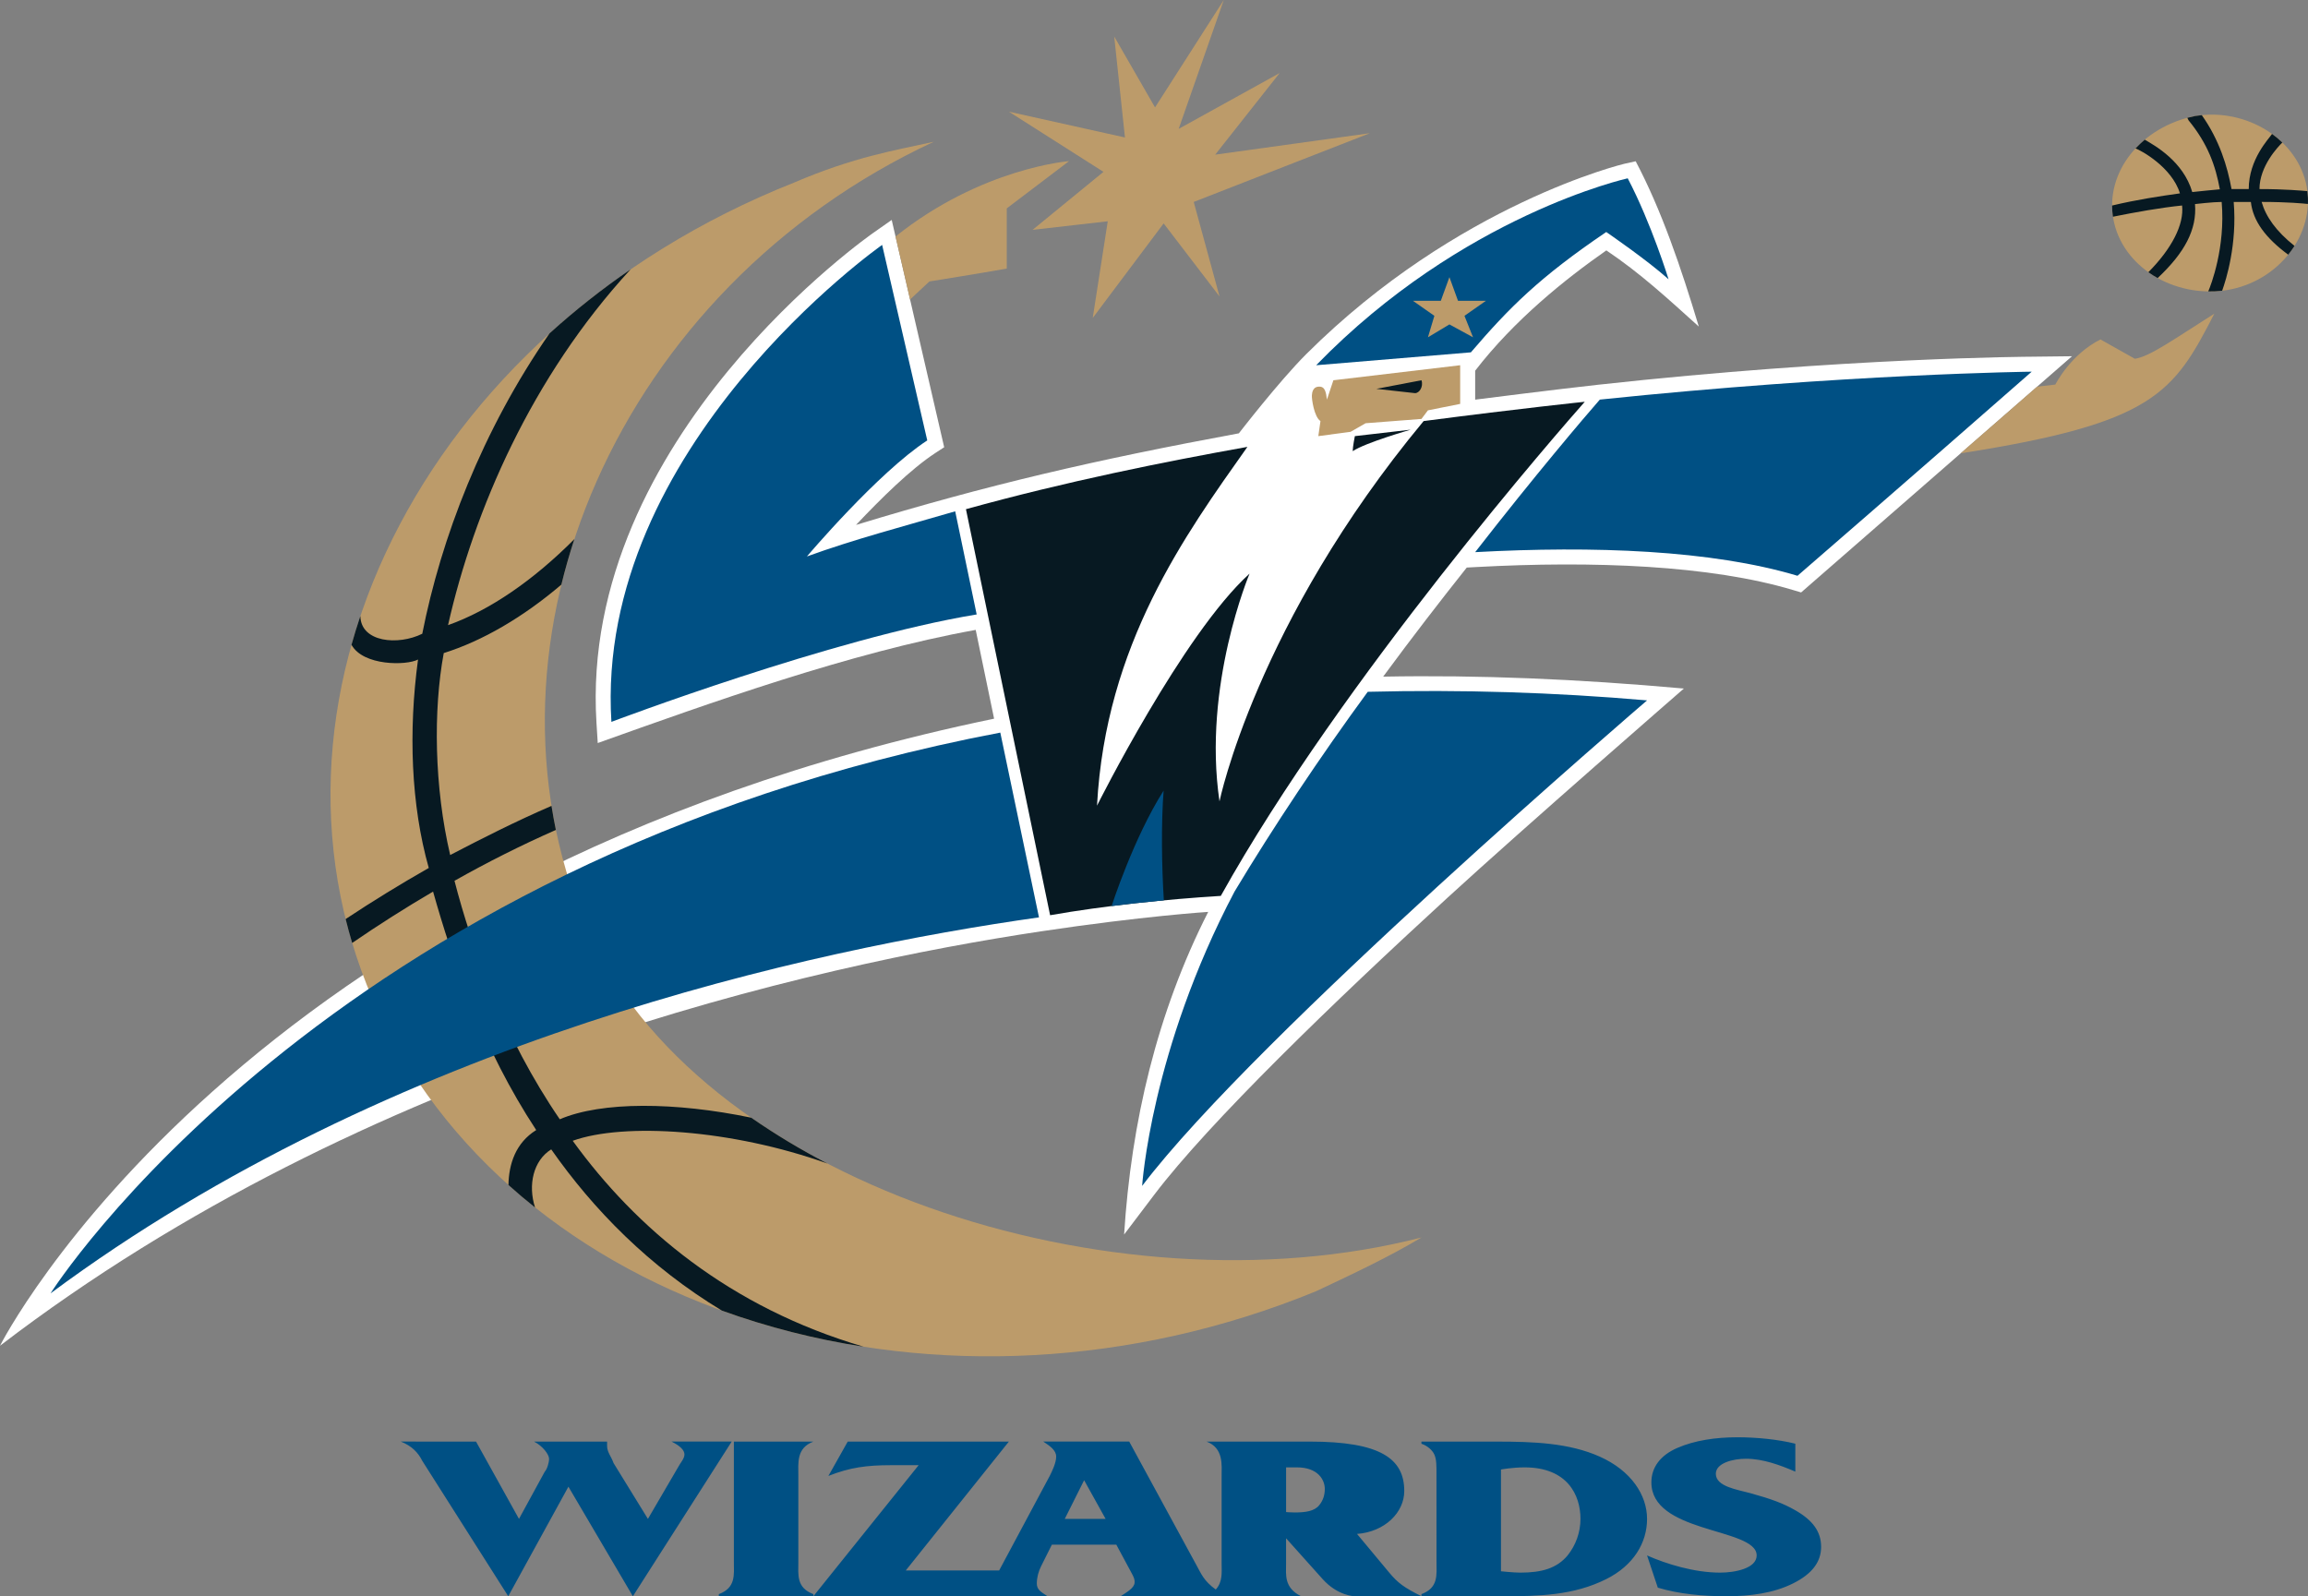
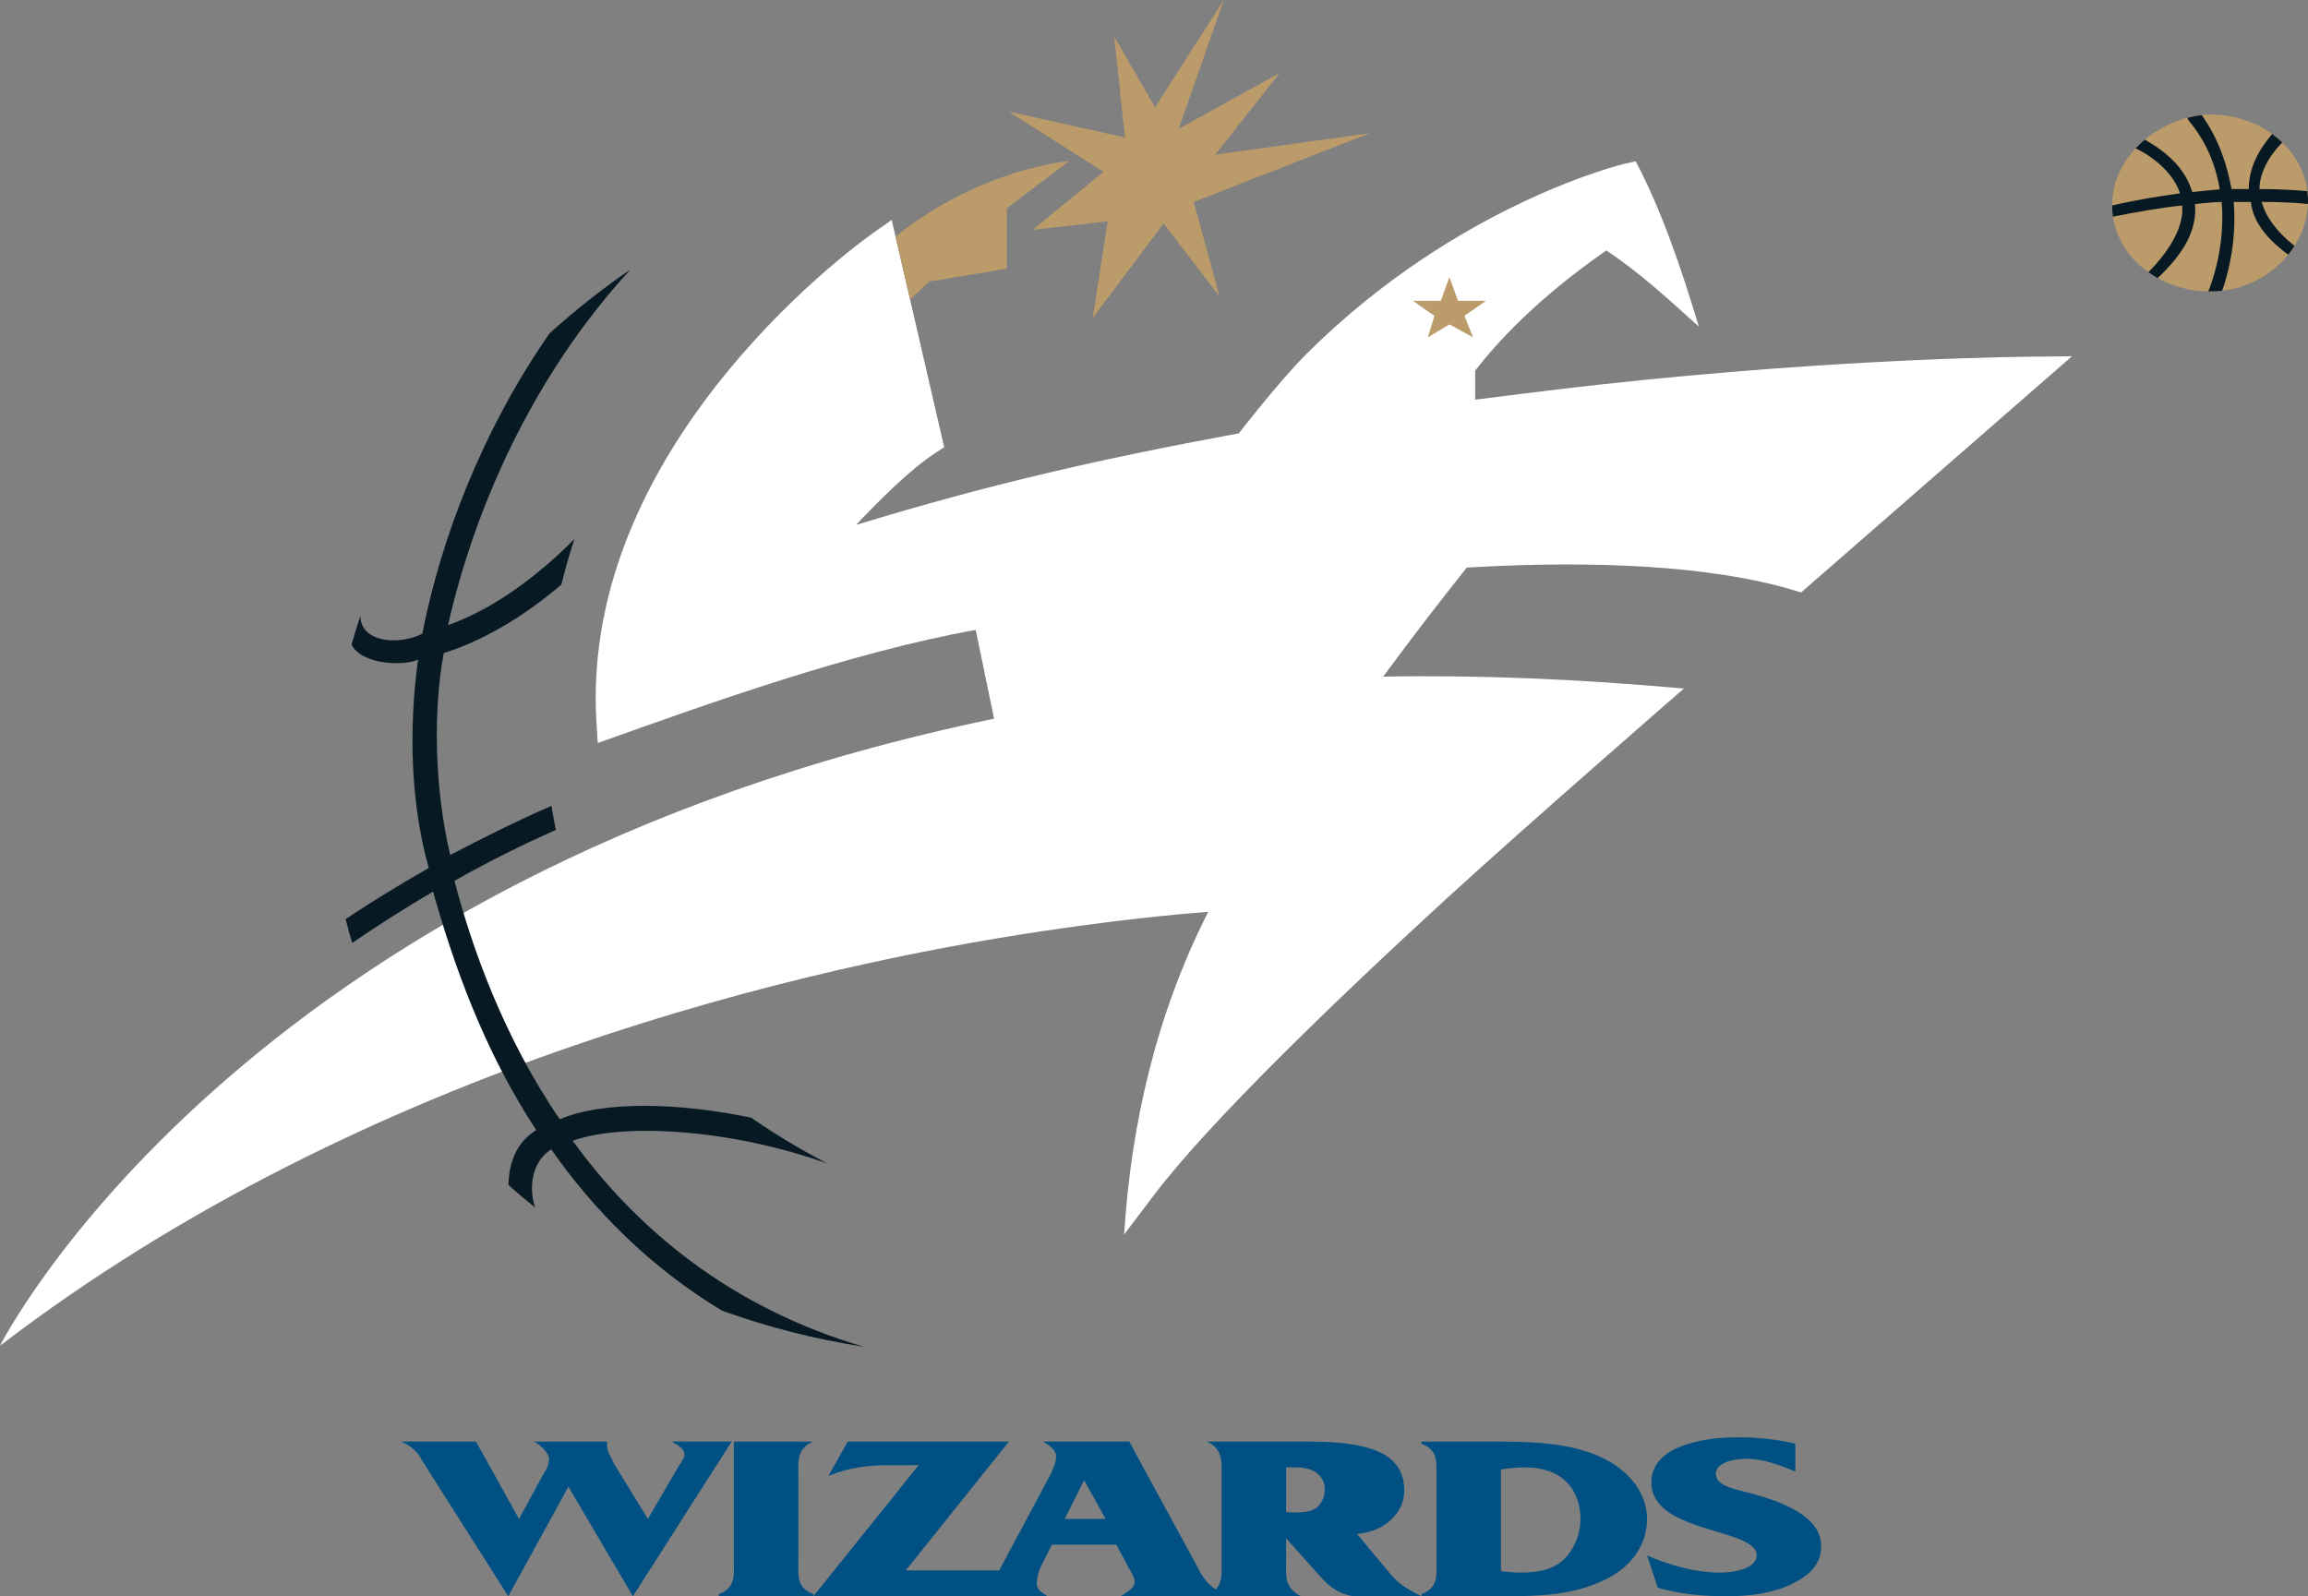
<svg xmlns="http://www.w3.org/2000/svg" xmlns:ns1="http://www.inkscape.org/namespaces/inkscape" xmlns:ns2="http://sodipodi.sourceforge.net/DTD/sodipodi-0.dtd" width="138.362mm" height="95.708mm" viewBox="0 0 138.362 95.708" version="1.1" id="svg7302" ns1:version="1.0.2-2 (e86c870879, 2021-01-15)" ns2:docname="Washington_Wizards_2007.svg">
  <rect x="0" y="0" width="138.362" height="95.708" fill="#808080" stroke="none" />
  <defs id="defs7296" />
  <ns2:namedview id="base" pagecolor="#ffffff" bordercolor="#666666" borderopacity="1.0" ns1:pageopacity="0.0" ns1:pageshadow="2" ns1:zoom="1" ns1:cx="289.28665" ns1:cy="175.40568" ns1:document-units="mm" ns1:current-layer="layer1" ns1:document-rotation="0" showgrid="false" ns1:window-width="1366" ns1:window-height="705" ns1:window-x="-8" ns1:window-y="-8" ns1:window-maximized="1" ns1:object-paths="false" showguides="true" ns1:guide-bbox="true" ns1:snap-smooth-nodes="false" ns1:snap-global="true" />
  <g ns1:label="Layer 1" ns1:groupmode="layer" id="layer1" transform="translate(-45.557,-113.812)">
    <g id="g8126">
      <path style="color:#000000;font-style:normal;font-variant:normal;font-weight:normal;font-stretch:normal;font-size:medium;line-height:normal;font-family:sans-serif;font-variant-ligatures:normal;font-variant-position:normal;font-variant-caps:normal;font-variant-numeric:normal;font-variant-alternates:normal;font-variant-east-asian:normal;font-feature-settings:normal;font-variation-settings:normal;text-indent:0;text-align:start;text-decoration:none;text-decoration-line:none;text-decoration-style:solid;text-decoration-color:#000000;letter-spacing:normal;word-spacing:normal;text-transform:none;writing-mode:lr-tb;direction:ltr;text-orientation:mixed;dominant-baseline:auto;baseline-shift:baseline;text-anchor:start;white-space:normal;shape-padding:0;shape-margin:0;inline-size:0;clip-rule:evenodd;display:inline;overflow:visible;visibility:visible;isolation:auto;mix-blend-mode:normal;color-interpolation:sRGB;color-interpolation-filters:linearRGB;solid-color:#000000;solid-opacity:1;vector-effect:none;fill:#ffffff;fill-opacity:1;fill-rule:evenodd;stroke:none;stroke-width:0.285;stroke-linecap:square;stroke-linejoin:miter;stroke-miterlimit:4;stroke-dasharray:none;stroke-dashoffset:0;stroke-opacity:1;paint-order:markers stroke fill;color-rendering:auto;image-rendering:auto;shape-rendering:auto;text-rendering:auto;enable-background:accumulate;stop-color:#000000" d="m 119.825,139.793 c -8.676,1.606 -15.043,3.085 -22.951,5.492 1.476,-1.562 3.283,-3.352 4.761,-4.316 l 0.525,-0.342 -3.146,-13.628 -1.089,0.764 c 0,0 -17.68,12.248 -16.61,29.386 l 0.076,1.213 c 6.63,-2.367 15.101,-5.42 22.658,-6.784 l 1.103,5.324 C 59.723,166.329 45.557,194.499 45.557,194.499 c 22.027,-16.873 48.854,-22.812 62.413,-24.848 6.095,-0.915 10.018,-1.165 10.018,-1.165 -3.078,6.055 -4.616,12.625 -5.042,19.344 l 1.798,-2.374 c 3.309,-4.37 10.886,-11.675 17.586,-17.817 4.651,-4.263 14.173,-12.544 14.173,-12.544 -6.351,-0.571 -12.281,-0.822 -18.027,-0.714 1.758,-2.387 3.393,-4.502 5.012,-6.54 l 0.556,-0.03 c 7.03,-0.383 14.054,-0.108 19.016,1.381 l 0.472,0.141 16.24,-14.162 -2.423,0.028 c 0,0 -11.13,0.044 -25.974,1.68 -2.662,0.293 -7.383,0.895 -7.383,0.895 v -1.736 c 2.337,-3.034 5.398,-5.491 7.864,-7.213 2.053,1.378 3.694,2.901 5.543,4.566 -1.074,-3.568 -2.241,-6.985 -3.784,-9.91 l -0.669,0.148 c 0,0 -10.003,2.374 -19.066,11.4 -1.628,1.621 -4.055,4.765 -4.055,4.765 z" id="path8053" ns2:nodetypes="ccccccccccccccccccccccccccccccccc" />
      <path d="m 133.092,138.8 v -0.773 -2.318 l 0.515,-0.773 -3.817,-1.057 -5.329,1.83 c -1.673,1.417 -4.122,4.896 -4.122,4.896 l -8.5,8.371 -1.803,7.987 0.515,8.115 7.987,-0.257 10.304,-17.39 z" fill="#ffffff" id="path7306" style="clip-rule:evenodd;fill-rule:evenodd;stroke:none;stroke-width:0.823" ns2:nodetypes="ccccccccccccc" />
-       <path d="m 173.539,135.323 -2.061,-1.159 c -1.803,0.901 -2.706,2.705 -2.706,2.705 l -1.095,0.128 -4.58,3.994 c 11.593,-1.803 12.76,-3.607 15.207,-8.373 -2.447,1.546 -3.864,2.576 -4.765,2.705 z m -92.874,34.006 c -7.214,-17.261 2.061,-38.257 20.868,-47.016 -2.319,0.514 -4.767,0.901 -8.373,2.447 -22.413,8.889 -33.492,31.431 -24.86,49.85 8.76,18.292 33.878,25.763 56.162,16.617 2.189,-1.031 4.379,-2.061 6.312,-3.22 -18.549,4.767 -43.539,-3.349 -50.108,-18.678 z" fill="#a7734e" id="path7310" style="clip-rule:evenodd;fill:#bc9b6a;fill-opacity:1;fill-rule:evenodd;stroke:none;stroke-width:0.823" ns2:nodetypes="cccccccccccccc" />
      <path d="m 70.617,153.357 c -0.58,4.297 -0.424,8.708 0.644,12.495 -1.695,0.965 -3.357,1.986 -4.983,3.063 0.119,0.479 0.249,0.958 0.391,1.434 1.58,-1.084 3.197,-2.111 4.85,-3.08 1.16,4.122 2.963,9.403 6.183,14.298 -1.236,0.767 -1.642,2.04 -1.664,3.294 0.518,0.465 1.049,0.914 1.594,1.347 -0.435,-1.354 -0.103,-2.816 0.97,-3.483 2.531,3.616 5.873,7.03 10.233,9.668 2.757,0.994 5.603,1.718 8.499,2.164 -8.036,-2.355 -13.655,-7.111 -17.444,-12.347 3.072,-1.106 9.542,-0.688 15.275,1.365 -1.583,-0.817 -3.112,-1.736 -4.577,-2.751 -4.544,-0.943 -8.955,-0.982 -11.473,0.096 -3.349,-4.893 -5.281,-10.305 -6.312,-14.298 1.974,-1.116 4.002,-2.134 6.077,-3.05 -0.099,-0.479 -0.186,-0.959 -0.262,-1.442 -2.138,0.924 -4.183,1.961 -6.073,2.947 -0.958,-4.076 -1.021,-8.688 -0.386,-12.108 2.324,-0.731 4.75,-2.146 7.051,-4.105 0.223,-0.916 0.483,-1.826 0.779,-2.728 -2.434,2.448 -5.054,4.265 -7.573,5.158 1.551,-6.868 5.006,-14.879 10.942,-21.33 -1.703,1.169 -3.326,2.45 -4.858,3.837 -4.039,5.821 -6.503,12.292 -7.629,18.009 -1.45,0.718 -3.686,0.516 -3.711,-1.064 -0.191,0.571 -0.368,1.146 -0.531,1.725 0.695,1.274 3.298,1.251 3.986,0.885 z" fill="#1f2528" id="path7312" style="clip-rule:evenodd;fill:#071922;fill-opacity:1;fill-rule:evenodd;stroke:none;stroke-width:0.823" ns2:nodetypes="ccccccccccccccccccccccccccccc" />
      <path d="m 172.251,126.951 c 0.514,2.833 3.606,4.766 6.826,4.251 3.092,-0.515 5.281,-3.349 4.767,-6.183 -0.516,-2.834 -3.608,-4.766 -6.699,-4.251 -3.22,0.644 -5.41,3.348 -4.893,6.183 z" fill="#a7734e" id="path7322" style="clip-rule:evenodd;fill:#bc9b6a;fill-opacity:1;fill-rule:evenodd;stroke:none;stroke-width:0.823" ns2:nodetypes="ccccc" />
      <path d="m 183.881,125.272 c -0.309,-0.025 -1.294,-0.124 -2.871,-0.124 0,-1.379 1.127,-2.552 1.37,-2.79 -0.193,-0.186 -0.4,-0.358 -0.617,-0.515 -0.172,0.268 -1.397,1.508 -1.397,3.305 h -1.031 c -0.246,-1.355 -0.728,-2.943 -1.783,-4.432 -0.137,0.013 -0.272,0.03 -0.407,0.053 -0.155,0.031 -0.308,0.067 -0.46,0.108 l 0.074,0.149 c 1.159,1.417 1.616,2.718 1.875,4.136 -0.504,0.049 -1.116,0.104 -1.653,0.165 -0.542,-1.845 -2.239,-2.786 -2.849,-3.14 -0.194,0.164 -0.379,0.34 -0.553,0.525 0.322,0.111 2.178,1.117 2.664,2.694 -1.201,0.167 -2.594,0.377 -4.069,0.729 0.002,0.223 0.017,0.447 0.051,0.672 1.33,-0.27 2.886,-0.547 4.146,-0.674 0.128,1.149 -0.63,2.596 -2.022,4 0.177,0.127 0.363,0.244 0.556,0.351 1.619,-1.517 2.366,-2.915 2.24,-4.436 0,0 1.083,-0.128 1.599,-0.128 0.236,2.724 -0.65,5.012 -0.805,5.364 0.275,0.004 0.553,-0.009 0.833,-0.04 0.24,-0.663 0.905,-2.775 0.693,-5.324 h 1.029 c 0.127,1.137 0.873,2.152 2.238,3.162 0.137,-0.17 0.262,-0.345 0.378,-0.527 -1.105,-0.878 -1.72,-1.757 -1.971,-2.636 1.557,0 2.535,0.096 2.775,0.123 0.011,-0.257 -7e-4,-0.515 -0.033,-0.77 z" fill="#1f2528" id="path7324" style="clip-rule:evenodd;fill:#071922;fill-opacity:1;fill-rule:evenodd;stroke:none;stroke-width:0.823" ns2:nodetypes="cccccccccccccccccccccccccccccccc" />
      <path id="path7326" style="clip-rule:evenodd;fill:#bc9b6a;fill-opacity:1;fill-rule:evenodd;stroke:none;stroke-width:0.823" d="m 112.353,116.001 2.447,4.251 4.122,-6.441 -2.705,7.728 6.054,-3.348 -3.865,4.894 9.275,-1.287 -10.562,4.122 1.547,5.667 -3.35,-4.38 -4.251,5.668 0.901,-5.796 -4.508,0.515 4.251,-3.478 -5.668,-3.607 6.956,1.546 z m -13.109,11.992 0.871,3.776 1.159,-1.082 c 0,0 3.22,-0.515 4.637,-0.773 v -3.608 l 3.735,-2.833 c 0,0 -5.251,0.399 -10.403,4.52 z" ns2:nodetypes="cccccccccccccccccccccccc" />
      <path id="path7328" style="clip-rule:evenodd;fill:#005084;fill-opacity:1;fill-rule:evenodd;stroke:none;stroke-width:0.823" d="m 149.708,199.987 c -1.29,0 -2.552,0.181 -3.608,0.643 -1.009,0.441 -1.545,1.161 -1.545,2.061 0,1.488 1.462,2.171 2.979,2.665 1.635,0.533 3.333,0.847 3.333,1.716 0,0.772 -1.289,1.03 -2.19,1.03 -1.547,0 -3.22,-0.516 -4.381,-1.03 l 0.645,1.932 c 1.288,0.386 2.705,0.514 4.122,0.514 1.417,0 2.808,-0.18 3.994,-0.773 1.134,-0.567 1.674,-1.287 1.674,-2.19 0,-0.902 -0.49,-1.587 -1.545,-2.19 -0.75,-0.429 -1.447,-0.68 -2.706,-1.03 -0.754,-0.21 -2.061,-0.386 -2.061,-1.159 0,-0.645 1.03,-0.902 1.803,-0.902 1.031,0 2.061,0.385 2.963,0.773 v -1.675 c -1.031,-0.258 -2.319,-0.386 -3.478,-0.386 z m -80.122,0.257 c 0.644,0.257 1.031,0.644 1.288,1.159 l 5.152,8.115 3.607,-6.569 3.864,6.57 5.925,-9.275 h -3.606 c 0.515,0.257 0.773,0.516 0.773,0.773 0,0.257 -0.257,0.515 -0.386,0.773 l -1.804,3.09 -2.061,-3.349 c -0.129,-0.386 -0.387,-0.643 -0.387,-1.03 v -0.257 h -4.38 c 0.515,0.258 0.902,0.774 0.902,1.03 0,0.257 -0.129,0.644 -0.258,0.773 l -1.546,2.833 -2.575,-4.636 z m 62.088,7.215 c 9e-5,0.774 0.128,1.546 -0.902,1.932 v 0.125 c -1.03,-0.514 -1.405,-0.782 -1.932,-1.415 l -1.931,-2.319 c 1.673,-0.128 2.832,-1.288 2.832,-2.575 0,-1.932 -1.416,-2.962 -5.667,-2.962 h -6.184 c 1.031,0.388 0.902,1.416 0.902,2.06 v 5.281 c 0,0.493 0.073,1.061 -0.351,1.53 -0.727,-0.53 -0.856,-0.918 -1.195,-1.53 l -3.993,-7.342 h -5.152 c 0.386,0.257 0.773,0.515 0.773,0.901 0,0.386 -0.259,0.902 -0.387,1.159 l -3.032,5.668 h -5.598 l 6.182,-7.728 -9.661,-3e-5 -1.16,2.061 c 1.289,-0.514 2.319,-0.645 3.736,-0.645 h 1.675 l -6.312,7.858 14.041,1e-5 c -0.387,-0.257 -0.649,-0.386 -0.645,-0.774 0.004,-0.358 0.098,-0.71 0.258,-1.03 l 0.644,-1.287 h 3.865 l 0.901,1.675 c 0.137,0.254 0.214,0.398 0.192,0.617 -0.031,0.307 -0.448,0.543 -0.835,0.799 h 10.819 c -1.031,-0.514 -0.902,-1.288 -0.902,-1.932 v -1.545 l 2.191,2.447 c 0.914,1.02 1.931,1.031 1.931,1.031 l 3.993,-0.002 v 0.002 h 4.767 c 2.318,0 4.353,-0.05 6.312,-1.029 1.65,-0.825 2.447,-2.19 2.447,-3.608 0,-1.417 -0.933,-2.883 -2.833,-3.735 -1.841,-0.825 -3.994,-0.902 -6.183,-0.902 h -4.51 v 0.129 c 0.387,0.128 0.667,0.41 0.773,0.644 0.133,0.292 0.129,0.666 0.129,1.182 z m -42.122,-7.214 v 7.213 c 0,0.774 0.128,1.547 -0.902,1.933 v 0.128 h 5.668 v -0.128 c -1.031,-0.386 -0.901,-1.16 -0.901,-1.933 v -5.152 c 0,-0.774 -0.129,-1.673 0.901,-2.06 z m 33.105,1.546 h 0.645 c 1.287,0 1.675,0.771 1.675,1.287 0,0.386 -0.106,0.697 -0.334,0.982 -0.29,0.362 -0.826,0.434 -1.47,0.435 -0.235,1.7e-4 -0.516,-0.024 -0.516,-0.024 z m 12.881,0.128 c 0,0 0.688,-0.128 1.416,-0.128 2.577,0 3.351,1.673 3.35,3.09 -2.8e-4,0.797 -0.274,1.57 -0.773,2.191 -0.644,0.772 -1.546,1.03 -2.834,1.03 -0.386,0 -1.159,-0.081 -1.159,-0.081 z m -24.989,0.643 1.288,2.318 h -2.448 z" ns2:nodetypes="cccccccccccccccccccccccccccccccccccccccccccccccccccccccccccccccccccccccccccccccccccccccccccccccccccccccccccccccccc" />
-       <path d="m 125.492,136.611 7.601,-0.901 v 2.318 l -1.933,0.387 -0.388,0.515 -3.348,0.258 -0.902,0.515 -1.933,0.258 0.128,-0.902 c -0.386,-0.258 -0.533,-1.354 -0.514,-1.546 0.014,-0.141 0.036,-0.564 0.514,-0.515 0.257,0.026 0.34,0.324 0.388,0.773 z" fill="#a7734e" id="path7334" style="clip-rule:evenodd;fill:#bc9b6a;fill-opacity:1;fill-rule:evenodd;stroke:none;stroke-width:0.823" ns2:nodetypes="ccccccccccccc" />
-       <path style="clip-rule:evenodd;fill:#071922;fill-opacity:1;fill-rule:evenodd;stroke:none;stroke-width:0.823" d="m 130.901,139.059 c -10.046,12.108 -12.236,22.8 -12.236,22.8 -1.031,-6.956 1.802,-13.654 1.802,-13.654 -3.993,3.607 -9.145,13.911 -9.145,13.911 0.515,-9.661 5.281,-16.23 9.016,-21.511 -5.023,0.902 -10.82,2.061 -16.874,3.736 l 5.046,24.345 c 3.246,-0.572 7.013,-0.961 10.233,-1.159 7.243,-13.013 20.596,-28.246 21.819,-29.626 0,0 -3.736,0.384 -9.662,1.157 z" id="path7454" ns2:nodetypes="cccccccccc" />
-       <path id="path7336" style="clip-rule:evenodd;fill:#071922;fill-opacity:1;fill-rule:evenodd;stroke:none;stroke-width:0.823" d="m 130.773,136.611 -2.704,0.515 2.318,0.258 c 0.257,0 0.514,-0.386 0.386,-0.773 z m -0.644,2.963 -3.35,0.387 c 0,0 -0.129,0.643 -0.129,0.902 0.773,-0.516 3.478,-1.289 3.478,-1.289 z" ns2:nodetypes="cccccccc" />
-       <path id="path7338" style="clip-rule:evenodd;fill:#005084;fill-opacity:1;fill-rule:evenodd;stroke:none;stroke-width:0.823" d="m 115.328,167.794 c -0.128,-2.027 -0.166,-4.62 -0.013,-6.58 h 3e-5 c -1.803,2.834 -3.119,6.924 -3.119,6.924 1.05,-0.138 2.086,-0.239 3.132,-0.343 z m -66.738,23.561 c 20.481,-15.199 45.599,-20.608 59.253,-22.541 l -2.319,-11.078 c -40.575,7.728 -56.935,33.619 -56.935,33.619 z m 45.342,-44.181 c 0,0 4.251,-5.024 7.213,-6.956 l -2.705,-11.722 c 0,0 -17.261,12.108 -16.23,28.597 0,0 13.268,-5.024 21.898,-6.441 l -1.288,-6.183 c -3.092,0.902 -6.054,1.675 -8.888,2.706 z m 33.62,8.115 c -2.834,3.865 -5.667,8.114 -7.987,11.98 -5.023,9.532 -5.538,17.647 -5.538,17.647 6.827,-9.016 30.27,-29.111 30.27,-29.111 -5.568,-0.484 -11.158,-0.656 -16.745,-0.515 z m 13.912,-17.518 c -0.902,1.031 -3.865,4.508 -7.472,9.146 7.085,-0.386 14.17,-0.128 19.323,1.417 0,0 6.699,-5.796 14.041,-12.237 -8.2e-4,-8.3e-4 -11.079,0.128 -25.892,1.674 z m -17.004,-2.061 c 8.76,-9.017 18.677,-11.207 18.677,-11.207 1.418,2.705 2.449,6.054 2.449,6.054 -1.289,-1.16 -3.736,-2.834 -3.736,-2.834 -3.994,2.706 -5.796,4.509 -8.115,7.214 z" ns2:nodetypes="cccccccccccccccccccccccccccccccc" />
      <path fill="#a7734e" d="m 132.448,130.429 -0.516,1.417 h -1.673 l 1.287,0.902 -0.386,1.288 1.288,-0.773 1.416,0.773 -0.514,-1.288 1.288,-0.902 h -1.675 z" id="path7318" style="clip-rule:evenodd;fill:#bc9b6a;fill-opacity:1;fill-rule:evenodd;stroke:none;stroke-width:0.823" ns2:nodetypes="ccccccccccc" />
    </g>
  </g>
</svg>